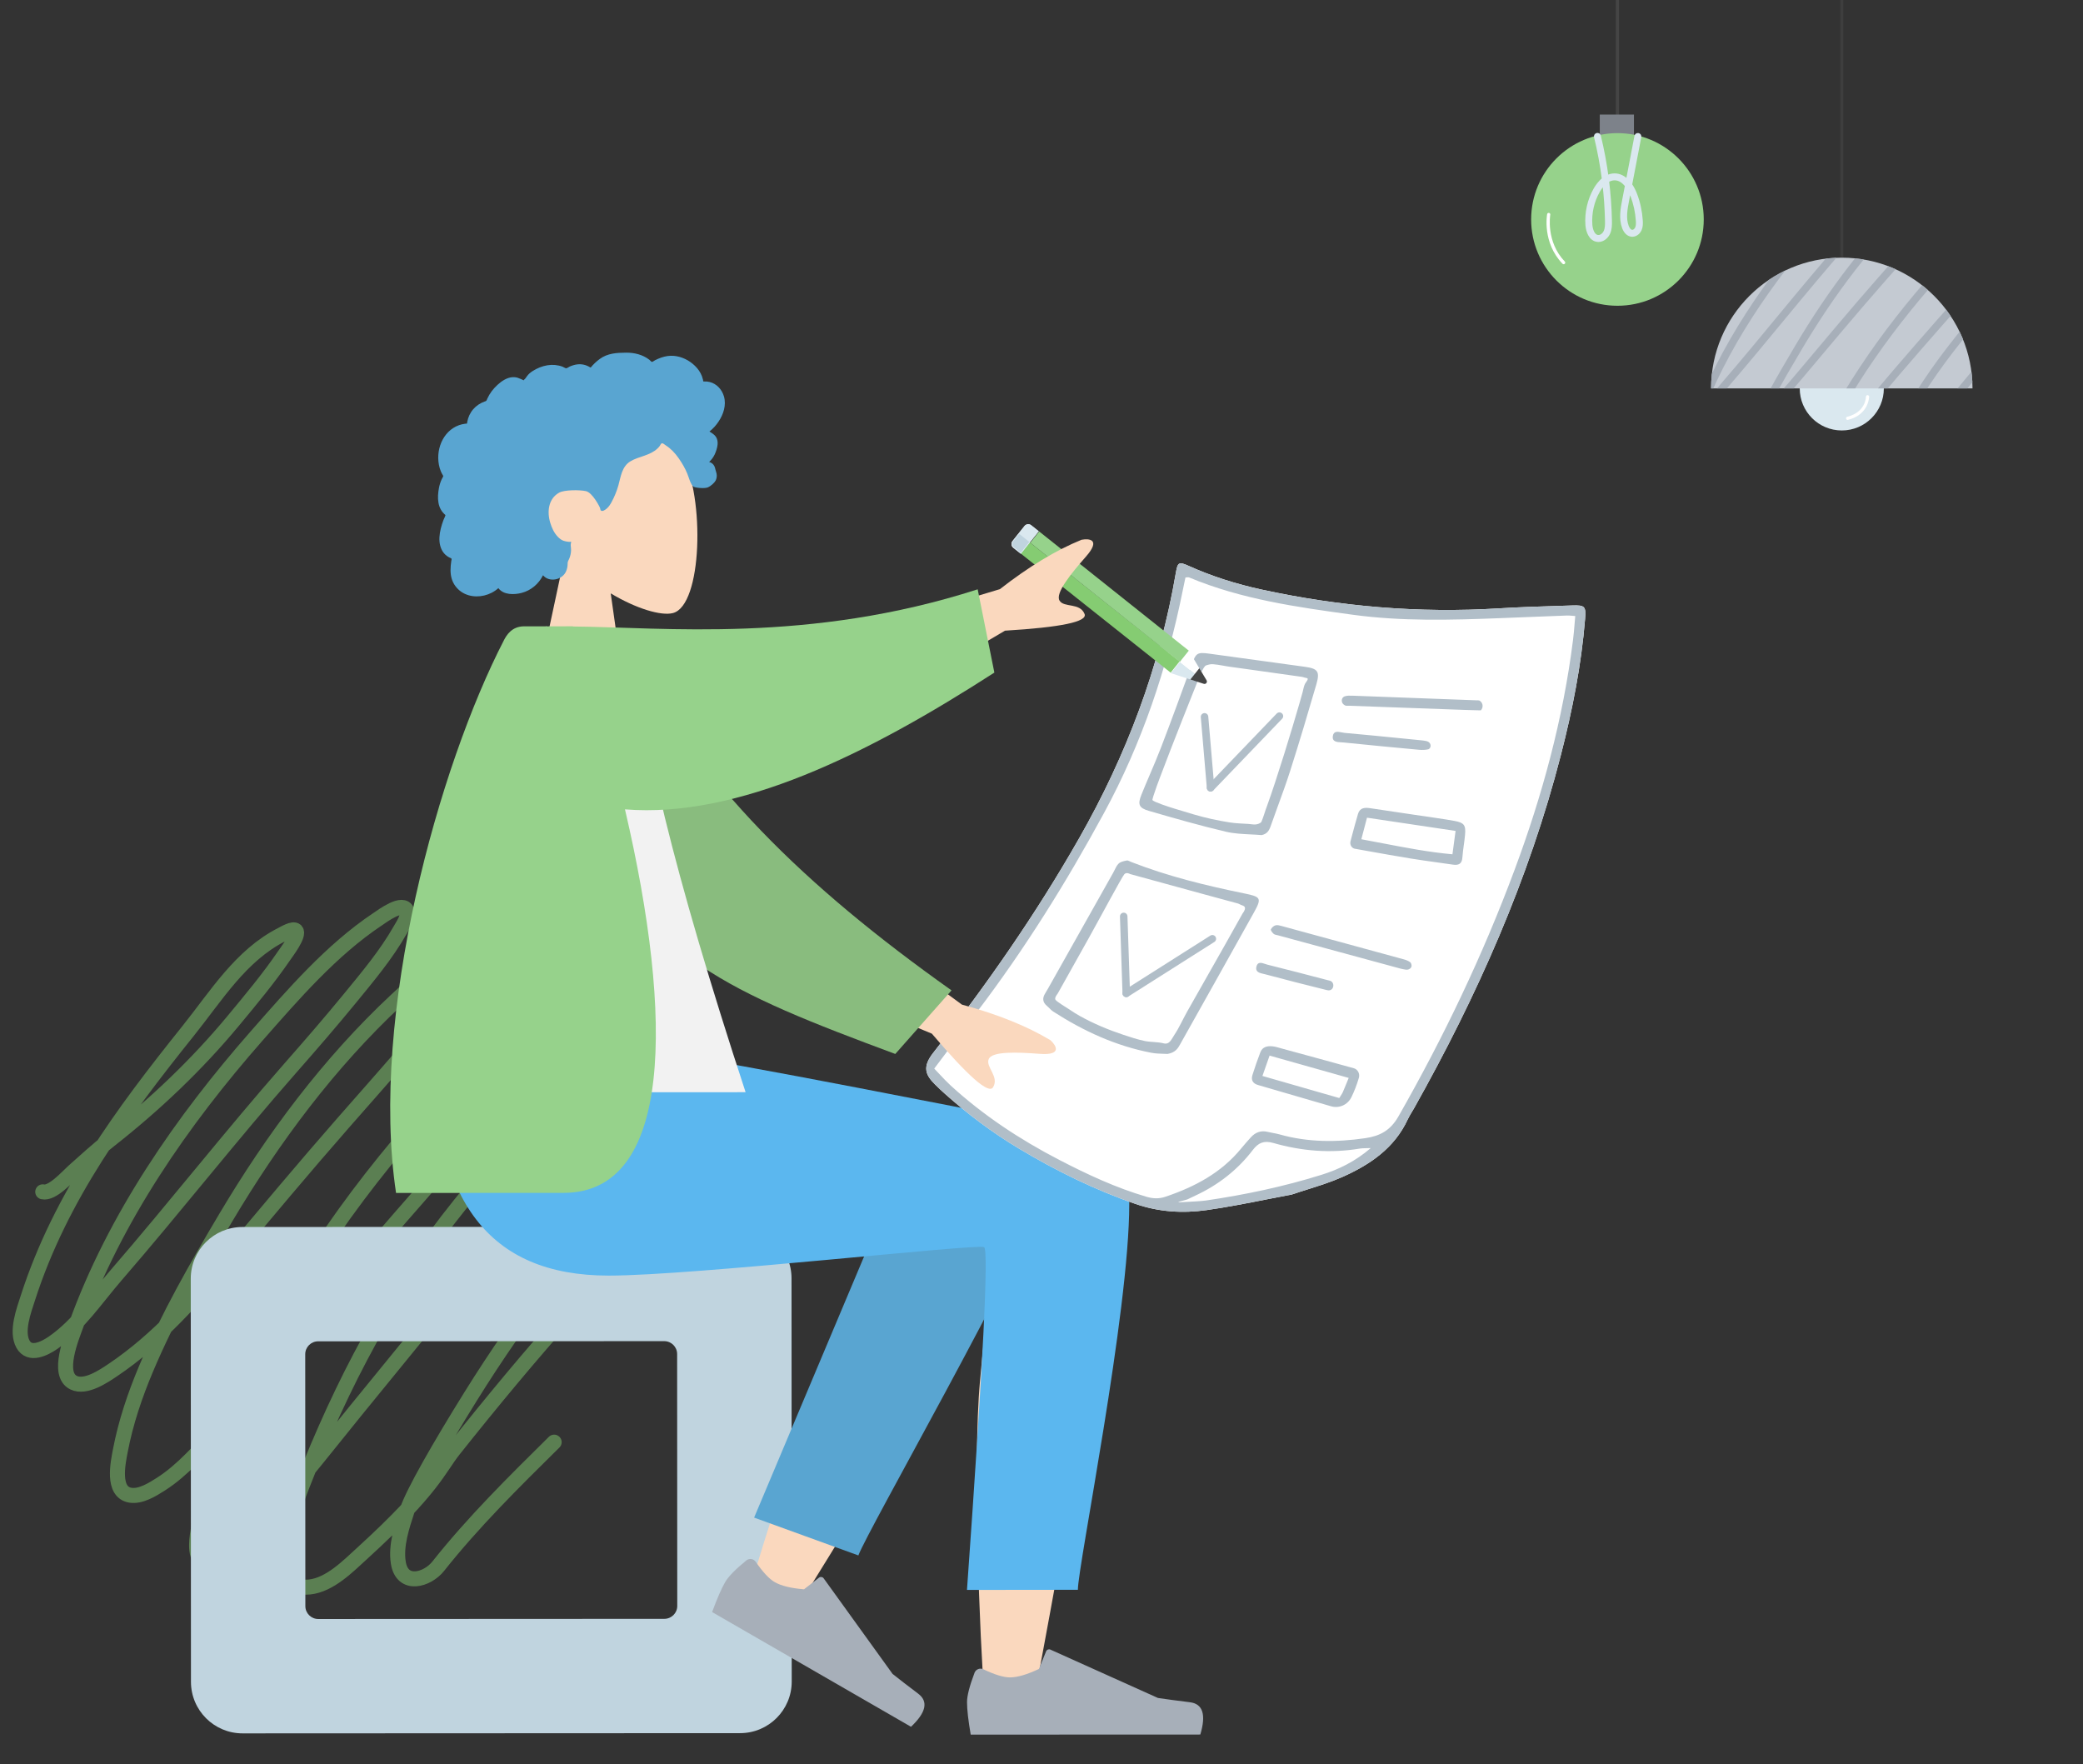
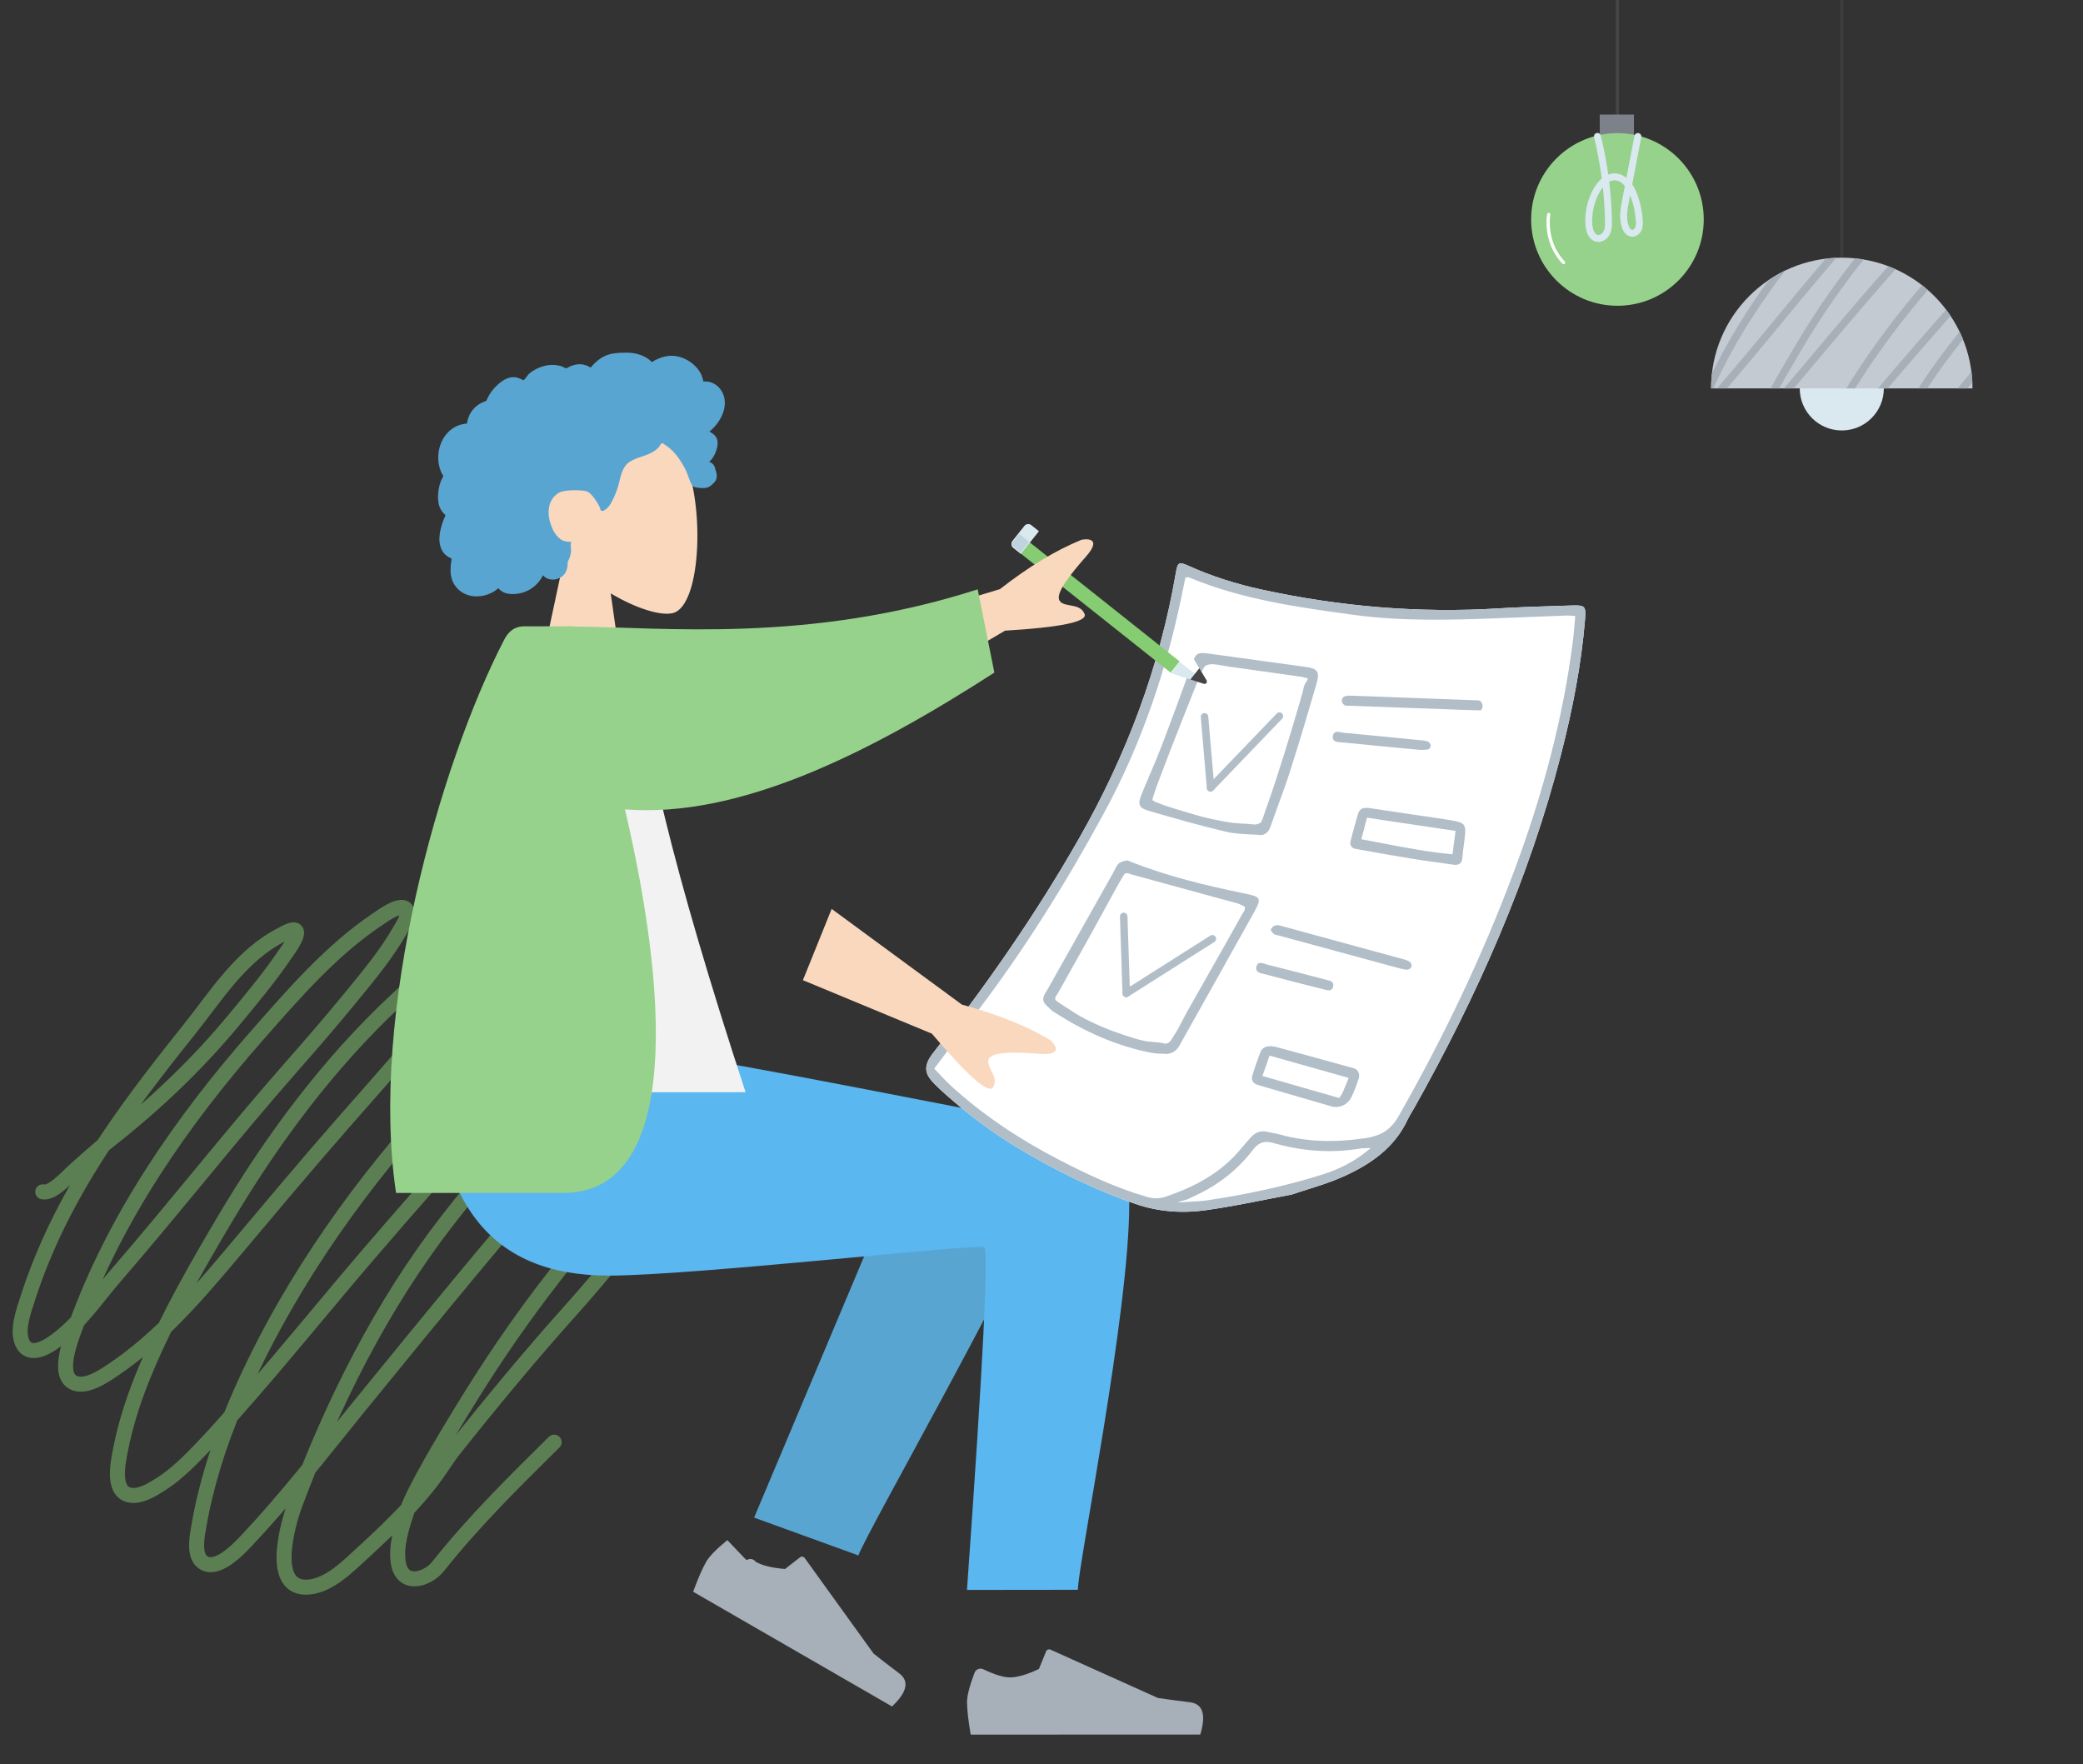
<svg xmlns="http://www.w3.org/2000/svg" xmlns:xlink="http://www.w3.org/1999/xlink" id="final" x="0px" y="0px" width="555px" height="470px" viewBox="0 -35 555 470" xml:space="preserve">
  <rect x="0" y="-35" width="555" height="470" fill="#333333" stroke="none" />
  <path opacity="0.5" fill="none" stroke="#85CC72" stroke-width="4" stroke-linecap="round" stroke-linejoin="round" stroke-miterlimit="10" d=" M11.39,282.534c2.534,0.593,6.581-4.032,8.222-5.497c3.182-2.836,6.254-5.657,9.606-8.287c11.973-9.397,23.177-20.023,32.898-31.735 c4.668-5.624,9.469-11.376,13.593-17.416c0.639-0.937,4.171-5.549,3.133-6.656c-0.7-0.75-3.143,0.739-3.768,1.055 c-10.914,5.529-17.462,16.326-24.89,25.595c-17.58,21.935-34.036,44.127-42.747,71.187c-1.077,3.345-3.193,8.931-1.314,12.336 c1.781,3.229,5.809,1.145,8.019-0.38c6.757-4.666,11.425-11.788,16.729-17.912c15.78-18.232,30.654-37.249,46.57-55.352 c5.361-6.095,10.676-12.233,15.82-18.512c4.711-5.753,9.639-11.617,13.33-18.101c0.657-1.153,2.375-3.668,1.855-5.127 c-1.013-2.848-6.508,1.278-7.882,2.198c-12.271,8.199-22.42,19.958-32.105,30.978c-19.899,22.64-37.9,48.562-48.175,77.094 c-1.159,3.218-5.309,13.14-0.657,15.378c3.212,1.546,7.993-1.725,10.521-3.425c11.926-8.022,21.669-19.107,30.86-30.026 c10.058-11.944,20.053-23.918,30.347-35.666c10.749-12.27,21.742-24.437,31.667-37.394c1.022-1.336,8.793-9.932,6.773-11.959 c-1.392-1.396-4.686,0.839-5.866,1.553c-6.7,4.045-12.599,9.64-18.294,14.959c-18.032,16.841-32.902,36.833-45.481,57.994 c-7.74,13.022-15.4,26.377-21.279,40.357c-2.943,6.999-5.386,14.244-6.81,21.711c-0.617,3.234-2.281,11.023,2.632,11.871 c2.787,0.481,5.98-1.549,8.202-2.964c2.95-1.882,5.583-4.226,8.056-6.69c5.392-5.374,10.404-11.181,15.407-16.913 c10.837-12.417,21.196-25.244,31.932-37.755c10.821-12.61,21.838-25.051,32.854-37.491c5.524-6.238,11.117-12.417,16.665-18.634 c1.797-2.012,3.669-3.961,5.448-5.982c1.129-1.284,3.614-3.751,3.207-5.695c-1.035-4.93-15.203,5.209-17.014,6.463 c-9.525,6.59-17.773,14.578-25.488,23.195c-20.821,23.25-38.977,49.555-51.2,78.385c-4.369,10.306-7.889,21.318-9.789,32.384 c-0.441,2.565-1.489,7.631,1.041,9.521c3.7,2.771,9.575-3.49,11.748-5.794c10.301-10.918,19.59-22.941,29.045-34.589 c10.497-12.928,21.048-25.811,31.679-38.625c10.461-12.613,13.572-15.969,24.583-28.106c4.05-4.463,8.287-8.713,12.551-12.964 c2.528-2.521,6.409-5.98,7.063-9.684c0.337-1.903-0.687-3.021-2.546-3.479c-2.785-0.684-5.588,0.95-7.783,2.485 c-5.826,4.073-11.257,9.018-16.525,13.771c-11.819,10.664-14.911,13.452-24.652,26.015c-17.591,22.681-30.556,48.758-40.572,75.57 c-1.88,5.027-7.152,23.167,3.842,22.036c5.439-0.558,10.307-5.554,14.143-9.052c18.911-17.255,20.273-22.436,24.311-27.513 c10.074-12.67,20.397-25.148,31.202-37.205c8.728-9.742,17.087-20.236,25.194-30.499c1.576-1.994,4.073-4.97,4.208-7.671 c0.239-4.748-10.144,2.89-11.283,3.744c-8.924,6.674-15.705,16.661-22.563,25.45c-8.012,10.272-15.436,20.991-22.312,32.056 c-8.207,13.203-15.306,25.553-16.855,30.29c-1.403,4.29-3.082,9.32-2.371,13.891c1.029,6.613,7.763,4.613,10.643,0.977 c9.349-11.802,20.184-22.482,30.887-33.057" />
  <g>
    <g id="Bottom_x2F_Sitting_x2F_Skinny-Jeans-1_1_" transform="translate(0, 236.796)">
-       <path id="Seat_1_" fill="#C0D4DF" d="M64.572,55.11c-7.594,0.006-13.748,6.165-13.745,13.758l0.053,107.41   c0.002,7.593,6.162,13.744,13.754,13.741l132.572-0.062c7.594-0.005,13.747-6.165,13.743-13.757L210.898,68.79   c-0.001-7.592-6.161-13.745-13.756-13.742L64.572,55.11z M176.98,85.52c1.898,0,3.438,1.54,3.438,3.438l0.032,67.106l0,0   c0,1.897-1.538,3.438-3.437,3.438l-92.214,0.045l0,0c-1.9,0-3.439-1.536-3.439-3.435l-0.033-67.109l0,0   c0-1.898,1.539-3.437,3.436-3.438L176.98,85.52L176.98,85.52z" />
-       <path id="Skin_2_" fill="#FAD8BE" d="M249.357,32.378c-4.251,6.91-14.358,26.52-25.131,49.419   c-6.294,13.377-14.355,36.297-24.183,68.758l12.538,5.728c23.073-37.172,40.12-65.726,51.141-85.669   c-0.882,7.746-1.778,16.425-2.61,25.541c-2.015,22.082,0.032,69.79,1.128,83.574c0.689,8.658,12.446,6.843,13.54-0.029   c1.096-6.869,22.067-115.545,22.088-138.602c0.006-7.614-14.693-14.46-23.686-9.409l-0.315,0.183   C267.705,25.297,256.047,21.512,249.357,32.378z" />
      <path id="LegLower_1_" fill="#59A5D1" d="M228.707,142.609c2.375-6.509,42.924-77.271,50.893-99.123   c3.511-9.628-25.397-29.582-35.697-12.986l-42.974,102.032L228.707,142.609z" />
-       <path id="shoe_3_" fill="#A7AFB9" d="M198.96,143.862c0.781-0.539,1.85-0.342,2.391,0.44l0,0c1.909,2.764,3.595,4.57,5.056,5.414   c1.717,0.992,4.323,1.632,7.814,1.921l0,0l4.009-3.113c0.009-0.003,0.015-0.009,0.023-0.018c0.383-0.277,0.922-0.189,1.199,0.196   l18.37,25.48c1.792,1.43,4.065,3.182,6.822,5.26c2.755,2.075,2.118,5.018-1.913,8.821c-33.365-19.241-51.029-29.432-52.995-30.564   c1.329-3.606,2.487-6.269,3.474-7.979c0.851-1.472,2.731-3.401,5.638-5.773C198.885,143.917,198.92,143.886,198.96,143.862z" />
+       <path id="shoe_3_" fill="#A7AFB9" d="M198.96,143.862c0.781-0.539,1.85-0.342,2.391,0.44l0,0c1.717,0.992,4.323,1.632,7.814,1.921l0,0l4.009-3.113c0.009-0.003,0.015-0.009,0.023-0.018c0.383-0.277,0.922-0.189,1.199,0.196   l18.37,25.48c1.792,1.43,4.065,3.182,6.822,5.26c2.755,2.075,2.118,5.018-1.913,8.821c-33.365-19.241-51.029-29.432-52.995-30.564   c1.329-3.606,2.487-6.269,3.474-7.979c0.851-1.472,2.731-3.401,5.638-5.773C198.885,143.917,198.92,143.886,198.96,143.862z" />
      <path id="shoe_2_" fill="#A7AFB9" d="M259.705,173.755c0.41-0.857,1.434-1.225,2.29-0.816l0,0c3.038,1.444,5.4,2.165,7.087,2.165   c1.984,0,4.559-0.753,7.731-2.249l0,0l1.913-4.699c0.003-0.007,0.009-0.019,0.013-0.026c0.195-0.435,0.706-0.624,1.135-0.431   l28.649,12.885c2.265,0.341,5.11,0.72,8.536,1.142s4.343,3.287,2.757,8.6c-38.516,0.017-58.909,0.024-61.178,0.024   c-0.651-3.786-0.979-6.669-0.981-8.645c0-1.702,0.665-4.311,1.996-7.821C259.668,173.842,259.686,173.8,259.705,173.755z" />
      <path id="Leg-and-Butt_1_" fill="#5BB7EF" d="M286.945,29.284c-25.497-4.752-94.151-18.577-107.311-19.981l-64.64,0.031   c1.113,38.149,14.622,58.74,47.25,58.722c22.629-0.012,98.073-8.559,99.959-7.589c1.258,0.651-0.261,31.098-4.559,91.332   l29.548-0.034c0.003-6.375,13.705-73.887,13.691-102.829C300.88,40.963,297.86,31.319,286.945,29.284z" />
    </g>
    <g id="Drawings_2_">
      <path id="Combined_Shape_x5F_2_7_" fill="#FFFFFF" d="M337.339,284.573c2.284-0.449,4.575-0.902,6.878-1.332   c1.393-0.476,2.808-0.923,4.219-1.368c3.159-1,6.326-2,9.337-3.344c7.298-3.267,13.782-7.663,17.313-15.305   c0.319-0.685,0.71-1.332,1.1-1.98c0.22-0.358,0.437-0.72,0.641-1.082c16.73-29.823,30.545-60.854,39.074-94.074   c3.055-11.901,5.44-23.925,6.436-36.191c0.275-3.369-0.057-3.701-3.457-3.585c-1.383,0.046-2.767,0.089-4.15,0.132   c-5.122,0.161-10.245,0.323-15.351,0.643c-21.336,1.331-42.405-0.479-63.273-5.02c-6.705-1.457-13.195-3.506-19.442-6.323   c-2.499-1.123-2.884-0.961-3.341,1.72c-4.303,25.211-13.166,48.712-25.825,70.93c-11.453,20.102-24.611,39-38.876,57.147   c-2.98,3.795-1.95,5.908,0.43,8.305c0.901,0.909,1.839,1.783,2.795,2.635c6.075,5.409,12.55,10.271,19.534,14.46   c9.917,5.947,20.229,11.029,31.182,14.822c6.208,2.147,12.566,2.541,18.92,1.642C326.789,286.655,332.05,285.618,337.339,284.573z   " />
      <path id="Combined_Shape_x5F_2_6_" fill="#B1BEC8" d="M363.935,270.909c0.365-0.006,0.792-0.014,1.297-0.033   c-4.226,3.613-8.545,5.69-13.104,7.117c-10.082,3.154-20.402,5.323-30.858,6.858c-1.128,0.166-3.707,0.3-5.612,0.396   c-0.685,0.035-1.281,0.063-1.692,0.093c-0.035-0.132,0.642-0.308,1.323-0.485c0.441-0.113,0.889-0.231,1.146-0.334   c0.212-0.102,0.423-0.203,0.633-0.307c0.459-0.222,0.923-0.445,1.383-0.659c6.106-2.821,11.284-6.846,15.363-12.189   c1.488-1.954,3.005-2.547,5.447-1.849c7.559,2.167,15.266,2.802,23.077,1.488C362.805,270.926,363.28,270.92,363.935,270.909z    M250.37,251.233c-0.466-0.5-0.947-1.014-1.45-1.535c1.255-1.664,2.473-3.285,3.665-4.87c2.629-3.496,5.145-6.837,7.674-10.163   c12.76-16.773,23.871-34.582,33.922-53.106c10.13-18.667,16.771-38.49,20.948-59.22c0.158-0.783,0.326-1.563,0.491-2.359   c0.082-0.37,0.161-0.745,0.237-1.124c0.126-0.005,0.25-0.021,0.362-0.034c0.234-0.03,0.438-0.055,0.599,0.015   c13.939,5.836,28.734,7.909,43.544,9.936c13.06,1.791,26.171,1.425,39.281,0.918c2.271-0.088,4.54-0.179,6.811-0.269   c3.696-0.147,7.393-0.294,11.091-0.433c0.409-0.015,0.819,0.022,1.313,0.066c0.261,0.022,0.542,0.048,0.858,0.067   c-0.064,0.707-0.125,1.403-0.175,2.086c-0.121,1.461-0.239,2.88-0.417,4.29c-2.653,21.068-8.19,41.425-15.583,61.276   c-8.467,22.75-18.906,44.586-30.944,65.684c-2.143,3.757-4.975,5.215-8.81,5.776c-7.68,1.125-15.304,1.13-22.845-1.001   c-0.559-0.158-1.132-0.266-1.709-0.372c-0.473-0.091-0.946-0.177-1.417-0.294c-1.864-0.468-3.359,0.121-4.592,1.505   c-0.854,0.957-1.709,1.917-2.52,2.908c-5.326,6.515-12.415,10.25-20.227,12.877c-1.702,0.571-3.279,0.495-4.986-0.003   c-8.138-2.385-15.773-5.95-23.264-9.834c-10.467-5.424-20.253-11.874-28.968-19.854   C252.268,253.261,251.345,252.275,250.37,251.233z M337.339,284.573c2.284-0.449,4.575-0.902,6.878-1.332   c1.393-0.476,2.808-0.923,4.219-1.368c3.159-1,6.326-2,9.337-3.344c7.298-3.267,13.782-7.663,17.313-15.305   c0.319-0.685,0.71-1.332,1.1-1.98c0.22-0.358,0.437-0.72,0.641-1.082c16.73-29.823,30.545-60.854,39.074-94.074   c3.055-11.901,5.44-23.925,6.436-36.191c0.275-3.369-0.057-3.701-3.457-3.585c-1.383,0.046-2.767,0.089-4.15,0.132   c-5.122,0.161-10.245,0.323-15.351,0.643c-21.336,1.331-42.405-0.479-63.273-5.02c-6.705-1.457-13.195-3.506-19.442-6.323   c-2.499-1.123-2.884-0.961-3.341,1.72c-4.303,25.211-13.166,48.712-25.825,70.93c-11.453,20.102-24.611,39-38.876,57.147   c-2.98,3.795-1.95,5.908,0.43,8.305c0.901,0.909,1.839,1.783,2.795,2.635c6.075,5.409,12.55,10.271,19.534,14.46   c9.917,5.947,20.229,11.029,31.182,14.822c6.208,2.147,12.566,2.541,18.92,1.642C326.789,286.655,332.05,285.618,337.339,284.573z    M375.017,184.464c4.223,0.632,8.455,1.267,12.812,1.915c-0.144,1.055-0.272,2.02-0.399,2.961   c-0.146,1.086-0.291,2.143-0.437,3.266c-6.277-0.566-12.338-1.732-18.535-2.923c-1.898-0.366-3.807-0.733-5.739-1.086l0.434-1.653   l0.019-0.059l-0.001-0.004c0.349-1.328,0.689-2.621,1.055-4.028c3.521,0.525,6.975,1.042,10.443,1.559L375.017,184.464z    M359.829,189.145c-0.208,0.785,0.182,1.629,0.941,1.92c0.063,0.023,0.123,0.039,0.179,0.05c0.987,0.177,1.974,0.353,2.96,0.53   v0.001l0,0l0,0l0,0l0,0l0,0c4.038,0.724,8.082,1.446,12.129,2.108c2.22,0.362,4.453,0.67,6.68,0.979   c1.46,0.202,2.918,0.404,4.375,0.623c1.546,0.227,2.434-0.176,2.551-1.916c0.076-1.106,0.229-2.209,0.377-3.311l0,0l0,0l0,0l0,0   l0,0l0.005-0.002c0.12-0.893,0.243-1.788,0.322-2.686c0.239-2.604-0.245-3.242-2.728-3.713c-1.545-0.292-3.1-0.523-4.658-0.754   l-0.381-0.06c-1.961-0.289-3.921-0.575-5.88-0.86l0-0.001c-3.834-0.559-7.662-1.12-11.489-1.713   c-1.517-0.235-2.866-0.21-3.378,1.489c-0.587,1.967-1.111,3.952-1.653,5.973C360.069,188.246,359.948,188.695,359.829,189.145z    M359.348,252.184l-7.622-2.153l-0.571-0.158c-4.29-1.209-8.538-2.41-12.885-3.636c-0.658,1.866-1.23,3.506-1.906,5.427   c4.981,1.432,9.788,2.812,14.546,4.179l0.581,0.167l5.35,1.534c0.139-0.227,0.267-0.425,0.384-0.606l0,0l0,0   c0.227-0.354,0.418-0.645,0.559-0.958c0.354-0.805,0.681-1.621,1.052-2.532C358.998,253.047,359.166,252.627,359.348,252.184z    M362.064,252.153c-0.548,1.867-1.242,3.648-2.001,5.188c-0.994,2.02-3.268,3.028-5.419,2.397l-2.785-0.811   c-5.535-1.614-11.088-3.239-16.65-4.848c-1.415-0.406-1.921-1.331-1.506-2.666c0.633-2.04,1.346-4.052,2.104-6.047   c0.538-1.431,1.805-1.728,3.13-1.611c0.734,0.065,1.46,0.273,2.184,0.481l0,0c0.061,0.017,0.115,0.033,0.169,0.05   c0.03,0.007,0.06,0.016,0.088,0.023c0.11,0.032,0.224,0.063,0.333,0.094c6.343,1.723,12.68,3.447,19.01,5.203l0.006,0.002h0.005   l0.001,0.003l0.005-0.001C361.792,249.914,362.376,251.092,362.064,252.153z M374.538,223.334   c0.549,0.091,1.128-0.112,1.427-0.575c0.065-0.094,0.106-0.188,0.124-0.288c0.062-0.353-0.088-0.92-0.349-1.112   c-0.497-0.367-1.117-0.606-1.721-0.77c-10.748-2.945-21.494-5.877-32.244-8.798c-0.085-0.021-0.167-0.044-0.253-0.069   c-0.541-0.152-1.117-0.313-1.61-0.208c-0.507,0.111-1.063,0.606-1.292,1.083c-0.116,0.236,0.377,0.891,0.732,1.198   c0.218,0.192,0.549,0.263,0.867,0.332c0.112,0.023,0.224,0.047,0.326,0.075c10.855,2.953,21.708,5.903,32.562,8.845   C373.566,223.171,374.039,223.251,374.538,223.334z M394.551,154.258c-0.589-0.015-1.126-0.029-1.628-0.041l0,0   c-0.964-0.026-1.81-0.046-2.648-0.076c-10.223-0.368-20.446-0.737-30.667-1.108c-0.118-0.006-0.244-0.001-0.376,0.005   c-0.313,0.011-0.639,0.024-0.877-0.107c-0.11-0.061-0.219-0.132-0.317-0.211c-0.694-0.523-0.717-1.634,0.018-2.094   c0.057-0.037,0.117-0.065,0.177-0.088c0.658-0.239,1.439-0.211,2.163-0.184l0,0h0.057c10.966,0.397,21.931,0.812,32.896,1.226   c0.074,0,0.145,0.001,0.217,0c0.261,0.002,0.544,0,0.723,0.128c0.033,0.022,0.063,0.046,0.09,0.07   c0.799,0.591,0.867,1.76,0.177,2.472L394.551,154.258z M380.792,164.506c0.616-0.51,0.452-1.463-0.228-1.869   c-0.106-0.066-0.213-0.116-0.333-0.146c-0.665-0.181-1.371-0.243-2.073-0.307c-0.147-0.016-0.302-0.029-0.449-0.044   c-1.341-0.133-2.683-0.268-4.026-0.401h-0.009l-0.02-0.003c-5.126-0.511-10.248-1.022-15.376-1.477   c-0.233-0.02-0.493-0.071-0.755-0.128c-1.041-0.209-2.221-0.451-2.404,1.027c-0.19,1.491,1.128,1.559,2.256,1.614l0,0   c0.209,0.01,0.411,0.02,0.595,0.041c6.685,0.688,13.375,1.322,20.07,1.942c0.832,0.077,1.707,0.063,2.519-0.124   C380.643,164.611,380.72,164.567,380.792,164.506z M354.221,226.252c1.592,0.338,1.254,2.787-0.36,2.593   c-0.126-0.018-0.256-0.042-0.386-0.071c-5.479-1.339-10.941-2.758-16.391-4.204c-0.146-0.034-0.292-0.07-0.448-0.105   c-1.016-0.232-2.229-0.506-1.88-1.919c0.339-1.402,1.391-1.043,2.337-0.728c0.208,0.074,0.408,0.145,0.601,0.191   c5.368,1.348,10.735,2.72,16.087,4.139C353.925,226.186,354.072,226.22,354.221,226.252z" />
      <path fill="#B1BEC8" d="M331.635,203.051c-10.272-2.102-20.44-4.568-30.224-8.396c-0.112-0.044-0.227-0.099-0.343-0.155   c-0.3-0.143-0.599-0.291-0.857-0.238l-0.028,0.006c-0.754,0.151-1.639,0.328-2.141,0.824c-0.466,0.455-0.763,1.071-1.061,1.688   c-0.129,0.264-0.261,0.526-0.4,0.775c-1.714,3.053-3.433,6.104-5.151,9.157l-0.009,0.013l-0.007,0.015l-0.008,0.015   c-4.027,7.16-8.057,14.322-12.089,21.481l-0.019,0.035c-0.253,0.454-0.511,0.908-0.792,1.347c-0.804,1.259-0.763,2.38,0.444,3.379   c0.232,0.191,0.446,0.412,0.661,0.628c0.314,0.316,0.625,0.632,0.991,0.869c8.045,5.187,16.629,9.152,26.107,10.982   c1.201,0.229,2.438,0.261,3.405,0.285l0,0l0.005-0.001v0.001c0.376,0.01,0.706,0.016,0.979,0.034   c2.143-0.38,2.788-1.555,3.399-2.669l0,0c0.052-0.095,0.106-0.19,0.158-0.282l0.003-0.011l0.004-0.004   c6.473-11.532,12.943-23.064,19.382-34.616C336.211,204.316,336.032,203.949,331.635,203.051z M331.084,208.363   c-2.931,5.283-6.115,10.885-9.304,16.499c-1.827,3.213-3.651,6.426-5.467,9.645c-1.154,2.046-2.097,4.241-3.405,6.196   c-0.742,1.11-1.285,2.681-2.848,2.274c-1.636-0.427-3.382-0.287-5.05-0.63c-1.923-0.395-3.79-1.014-5.649-1.631   c-3.995-1.327-7.952-2.972-11.63-5.021c-0.91-0.506-1.786-1.062-2.647-1.649c-0.735-0.501-3.725-2.244-3.911-2.776   c-0.219-0.626,0.729-1.604,0.689-1.644c2.592-4.64,5.331-9.522,8.109-14.481c2.859-5.1,9.021-16.662,9.621-17.254   c0.601-0.592,1.503-0.025,1.503-0.025c6.473,1.775,12.769,3.499,19.152,5.246c1.315,0.361,2.639,0.707,3.952,1.075   c1.865,0.521,3.749,0.997,5.609,1.519c0.327,0.09,0.587,0.296,0.907,0.409c0.486,0.172,1.038,0.312,0.999,0.932   C331.687,207.5,331.356,208.012,331.084,208.363z" />
      <path fill="#B1BEC8" d="M347.69,142.652c-8.512-1.183-17.028-2.354-25.543-3.508c-3.181-0.43-3.507-0.126-4.597,2.875   c-2.678,7.373-5.371,14.746-8.18,22.07c-0.937,2.445-1.965,4.856-2.998,7.267l0,0.001c-0.76,1.784-1.522,3.569-2.246,5.369   c-1.039,2.572-0.695,3.531,1.956,4.303c6.821,1.983,13.659,3.938,20.57,5.564c2.11,0.494,4.307,0.603,6.503,0.713   c0.997,0.048,1.993,0.098,2.982,0.183c1.405-0.267,1.988-1.142,2.411-2.354c0.651-1.871,1.332-3.732,2.008-5.593l0-0.001   l0.004-0.001l0,0c1.103-3.02,2.203-6.039,3.179-9.099c2.449-7.673,4.749-15.394,6.999-23.13   C351.724,143.905,351.125,143.129,347.69,142.652z M337.238,180.691c0,0-0.796,2.52-1.135,3.232   c-0.203,0.424-1.087,0.691-1.505,0.729c-0.664,0.061-1.351-0.098-2.01-0.14c-1.656-0.104-3.265-0.136-4.908-0.395   c-3.255-0.507-6.452-1.203-9.613-2.136c-1.771-0.524-3.541-1.054-5.309-1.599c-1.146-0.353-5.26-1.669-5.686-2.216   c-0.048-0.063,0.044-0.458,0.25-1.119c0.521-1.669,1.144-3.311,1.755-4.949c0.916-2.458,1.861-4.91,2.811-7.357   c1.046-2.698,2.105-5.391,3.169-8.082c0.937-2.376,1.881-4.75,2.83-7.123c0.619-1.55,1.242-3.1,1.861-4.648   c0.081-0.202,0.163-0.402,0.241-0.604c0.021,0.016,0.596-1.283,1.068-1.813c0.193-0.217,0.81-0.352,1.084-0.421   c0.347-0.089,0.702-0.119,1.061-0.09c1.626,0.127,3.234,0.533,4.855,0.734c2.239,0.279,4.466,0.642,6.704,0.933   c0.49,0.063,0.976,0.135,1.463,0.204c1.268,0.177,2.537,0.355,3.802,0.535c1.969,0.277,3.937,0.554,5.906,0.83   c0.311,0.043,0.62,0.089,0.933,0.131c0.438,0.061,0.761,0.25,1.209,0.3c0.847,0.095-0.053,1.045-0.25,1.364   c-0.442,0.721-0.533,1.624-0.752,2.428c-0.267,0.979-0.546,1.955-0.831,2.931c-0.615,2.105-1.232,4.211-1.863,6.312   c-0.744,2.47-1.499,4.937-2.269,7.4c-0.779,2.495-1.577,4.986-2.394,7.469c-0.717,2.172-1.448,4.339-2.229,6.488   C337.403,180.239,337.321,180.466,337.238,180.691z" />
      <line fill="none" stroke="#B1BEC8" stroke-width="2" stroke-linecap="round" stroke-linejoin="round" stroke-miterlimit="10" x1="299.404" y1="209.154" x2="300.082" y2="229.659" />
      <line fill="none" stroke="#B1BEC8" stroke-width="2" stroke-linecap="round" stroke-linejoin="round" stroke-miterlimit="10" x1="300.082" y1="229.659" x2="323.02" y2="215.113" />
      <line fill="none" stroke="#B1BEC8" stroke-width="2" stroke-linecap="round" stroke-linejoin="round" stroke-miterlimit="10" x1="320.94" y1="155.987" x2="322.55" y2="174.888" />
      <line fill="none" stroke="#B1BEC8" stroke-width="2" stroke-linecap="round" stroke-linejoin="round" stroke-miterlimit="10" x1="322.55" y1="174.888" x2="340.895" y2="155.794" />
    </g>
    <g>
      <rect x="291.256" y="101.413" transform="matrix(-0.622 0.783 -0.783 -0.622 574.863 -23.761)" fill="#85CC72" width="3.829" height="51.097" />
-       <rect x="293.653" y="98.399" transform="matrix(-0.623 0.782 -0.782 -0.623 576.733 -29.906)" fill="#96D28B" width="3.831" height="51.089" />
      <path fill="#EFF2FA" d="M276.762,106.537l-4.774,5.992l-1.998-1.589c-0.557-0.436-0.646-1.244-0.207-1.796l3.183-3.996   c0.44-0.554,1.246-0.646,1.794-0.206L276.762,106.537z" />
      <path fill="#DAE8EF" d="M276.762,106.537l-4.774,5.992l-1.998-1.589c-0.557-0.436-0.646-1.244-0.207-1.796l3.183-3.996   c0.44-0.554,1.246-0.646,1.794-0.206L276.762,106.537z" />
      <path fill="#C0D4DF" d="M274.241,109.378l-2.285,2.869l-1.83-1.466c-0.469-0.375-0.548-1.066-0.178-1.536l1.606-2.01   L274.241,109.378z" />
      <polygon fill="#DAE8EF" points="319.147,145.158 314.355,141.346 311.978,144.347 318.192,146.357   " />
      <polygon fill="#FFFFFF" points="320.102,143.954 316.749,138.353 314.355,141.346 319.147,145.158   " />
      <path fill="#454545" d="M321.48,146.249l-1.925-3.217l-2.39,2.999l3.572,1.155C321.298,147.369,321.785,146.756,321.48,146.249" />
    </g>
    <g id="Head_x2F_Front_x2F_Curly_1_">
      <path fill="#FAD8BE" d="M150.496,112.88c-4.831-5.661-8.098-12.6-7.557-20.377c1.563-22.411,32.758-17.494,38.83-6.188   c6.073,11.307,5.366,39.996-2.477,42.022c-3.125,0.806-9.79-1.166-16.571-5.249l4.27,30.107l-25.128,0.012L150.496,112.88z" />
      <path id="hair_1_" fill="#59A5D1" d="M192.896,70.63c-0.52-1.829-1.922-3.394-3.81-3.857c-0.457-0.113-0.929-0.158-1.398-0.139   c-0.17,0.006-0.22,0.057-0.296-0.063c-0.059-0.086-0.059-0.302-0.084-0.403c-0.077-0.319-0.172-0.636-0.287-0.944   c-0.393-1.049-1.06-1.978-1.859-2.76c-1.495-1.463-3.516-2.471-5.618-2.654c-1.147-0.099-2.287,0.088-3.374,0.462   c-0.563,0.193-1.107,0.436-1.64,0.702c-0.158,0.08-0.679,0.472-0.84,0.447c-0.174-0.029-0.532-0.469-0.679-0.579   c-1.78-1.366-3.981-1.902-6.199-1.884c-2.504,0.02-4.914,0.147-7.003,1.674c-0.443,0.323-0.863,0.677-1.265,1.05   c-0.211,0.197-0.414,0.399-0.609,0.612c-0.116,0.128-0.231,0.259-0.344,0.392c-0.185,0.228-0.157,0.305-0.418,0.145   c-1.007-0.611-2.169-0.894-3.345-0.751c-0.697,0.086-1.373,0.295-2.017,0.571c-0.22,0.093-0.727,0.468-0.96,0.473   c-0.23,0.002-0.734-0.343-0.971-0.432c-1.291-0.475-2.68-0.59-4.034-0.37c-1.398,0.228-2.771,0.788-3.957,1.558   c-0.569,0.371-1.066,0.78-1.465,1.333c-0.173,0.239-0.327,0.49-0.522,0.711c-0.113,0.13-0.338,0.26-0.401,0.428   c0.035-0.099-1.528-0.704-1.677-0.741c-0.789-0.204-1.59-0.162-2.358,0.092c-1.45,0.478-2.698,1.547-3.719,2.644   c-0.527,0.563-0.985,1.184-1.376,1.849c-0.189,0.316-0.358,0.645-0.515,0.978c-0.077,0.163-0.127,0.365-0.226,0.51   c-0.13,0.187-0.216,0.191-0.45,0.271c-1.184,0.417-2.266,1.12-3.09,2.072c-0.832,0.959-1.374,2.145-1.599,3.391   c-0.013,0.074-0.022,0.378-0.064,0.418c-0.057,0.055-0.299,0.031-0.389,0.042c-0.313,0.036-0.62,0.09-0.926,0.163   c-0.565,0.134-1.111,0.33-1.634,0.589c-2.024,1.003-3.47,2.884-4.178,4.996c-0.744,2.217-0.729,4.759,0.157,6.937   c0.147,0.351,0.317,0.692,0.519,1.015c0.12,0.198,0.162,0.2,0.082,0.407c-0.088,0.231-0.253,0.458-0.358,0.682   c-0.344,0.738-0.585,1.521-0.738,2.321c-0.25,1.309-0.373,2.687-0.125,4.008c0.113,0.613,0.313,1.212,0.62,1.758   c0.155,0.279,0.337,0.544,0.544,0.786c0.107,0.127,0.218,0.25,0.337,0.363c0.068,0.067,0.158,0.124,0.216,0.2   c0.141,0.18,0.172,0.033,0.098,0.297c-0.104,0.371-0.332,0.737-0.47,1.096c-0.146,0.374-0.276,0.75-0.397,1.129   c-0.241,0.771-0.448,1.557-0.574,2.355c-0.246,1.531-0.203,3.164,0.522,4.57c0.31,0.6,0.754,1.128,1.294,1.538   c0.264,0.202,0.552,0.373,0.851,0.515c0.155,0.075,0.351,0.104,0.42,0.255c0.076,0.159-0.035,0.48-0.061,0.657   c-0.224,1.558-0.333,3.194,0.133,4.721c0.427,1.406,1.365,2.647,2.585,3.47c2.365,1.593,5.554,1.502,8.04,0.225   c0.649-0.333,1.254-0.748,1.796-1.232c1.376,1.851,4.211,1.794,6.224,1.262c2.505-0.659,4.518-2.402,5.677-4.694   c1.585,1.93,4.912,1.302,6.009-0.792c0.271-0.512,0.429-1.078,0.507-1.651c0.045-0.298,0.016-0.602,0.045-0.9   c0.039-0.378,0.294-0.748,0.44-1.117c0.282-0.716,0.46-1.454,0.465-2.226c0.005-0.402-0.048-0.796-0.086-1.196   c-0.035-0.359,0.066-0.694,0.123-1.051c-0.642,0.108-1.427-0.066-2.033-0.252c-0.595-0.183-1.151-0.666-1.572-1.105   c-0.973-1.021-1.571-2.362-1.978-3.695c-0.894-2.926-0.53-6.437,2.413-8.045c1.369-0.749,5.479-0.748,7.113-0.379   c1.718,0.388,3.666,4.179,3.76,4.534c0.06,0.22,0.032,0.492,0.234,0.64c0.445,0.324,1.178-0.239,1.507-0.514   c0.565-0.479,0.972-1.114,1.32-1.759c0.762-1.403,1.375-2.907,1.809-4.443c0.333-1.184,0.545-2.405,0.985-3.558   c0.433-1.149,1.118-2.177,2.184-2.826c1.164-0.708,2.494-1.08,3.769-1.527c1.261-0.441,2.502-0.98,3.482-1.914   c0.215-0.206,0.425-0.426,0.596-0.667c0.139-0.191,0.275-0.557,0.481-0.678c0.324-0.189,0.797,0.3,1.078,0.479   c1.384,0.877,2.536,2.102,3.47,3.439c0.925,1.332,1.686,2.61,2.301,4.097c0.459,1.102,0.745,2.514,1.55,3.415   c0.362,0.405,3.032,0.646,3.898,0.293c0.861-0.353,1.832-1.268,2.122-1.84c0.297-0.584,0.369-1.23,0.239-1.871   c-0.074-0.378-0.226-0.731-0.309-1.1c-0.069-0.313-0.136-0.606-0.289-0.892c-0.285-0.54-0.775-0.93-1.37-1.09   c0.617-0.57,1.126-1.249,1.48-2.011c0.366-0.789,0.679-1.749,0.764-2.615c0.073-0.704-0.037-1.433-0.425-2.037   c-0.405-0.635-1.12-1.047-1.739-1.444c0.946-0.74,1.754-1.64,2.42-2.637C192.753,75.388,193.557,72.942,192.896,70.63z" />
    </g>
    <g id="Body_x2F_Pointing-Up_1_" transform="translate(27.867, 103.836)">
      <path id="Skin_1_" fill="#FAD8BE" d="M186.064,122.308l34.357,14.248c9.722,11.422,15.157,16.185,16.305,14.285   c1.724-2.853-2.019-5.374-1.165-7.489c0.851-2.112,7.375-1.893,13.561-1.42c6.184,0.474,4.382-2.281,2.889-3.639   c-6.315-3.782-14.179-6.941-23.587-9.479l-34.703-25.494L186.064,122.308z M260.3,4.971c-6.817,2.776-14.068,7.162-21.754,13.16   l-41.215,12.413l10.533,17.551l32.04-18.904c14.961-0.899,22.03-2.381,21.205-4.443c-1.235-3.093-5.501-1.619-6.672-3.572   c-1.173-1.953,2.929-7.04,7.026-11.703C265.565,4.813,262.283,4.597,260.3,4.971z" />
-       <path id="Coat-Back_1_" fill="#89BC7E" d="M124.996,33.241c1.732,14.027,3.754,40.69,6.633,49.054   c11.478,33.322,34.819,43.237,79.046,59.672l14.987-16.94c-39.616-28.091-66.946-55.116-85.854-90.38L124.996,33.241z" />
      <path id="Shirt_2_" fill="#F2F2F2" d="M117.63,28.03c7.491,3.243,14.519,3.934,21.086,2.075c0.896-0.254,2.926,1.685,2.95,2.784   c0.42,21.589,10.129,61.345,29.125,119.264l-83.738,0.042C90.949,99.381,97.795,60.01,117.63,28.03z" />
      <path id="Coat-Front_1_" fill="#96D28B" d="M124.779,28.078c-0.005-0.018-0.013-0.035-0.017-0.052l-12.975,0.007l0,0   c-3.312,0-4.715,2.404-5.373,3.68c-17.262,33.383-35.869,99.56-28.756,147.282l44.651-0.021l0,0   c28.874-0.013,29.456-46.004,16.346-102.175c30.12,2.391,64.487-14.561,98.42-36.44l-4.444-22.185   C187.726,32.635,148.78,28.262,124.779,28.078z" />
    </g>
  </g>
  <g id="Master_x2F_Scenes_x2F_Work_Space_1_">
    <g id="Hanging_Lamp_3_" transform="translate(2245 69) scale(1 1)">
      <path id="Fill_13_2_" fill="#454545" d="M-1814.468-68.528v-77.45c0-0.235,0.19-0.425,0.425-0.425s0.425,0.19,0.425,0.425v77.45   c0,0.235-0.19,0.425-0.425,0.425S-1814.468-68.293-1814.468-68.528z" />
      <path id="Fill_15_2_" fill="#7D828A" d="M-1818.751-65.171h9.104v-8.305h-9.104V-65.171z" />
      <path id="Fill_17_2_" fill="#96D28B" d="M-1791.048-45.533c0,12.7-10.295,22.995-22.995,22.995   c-12.699,0-22.995-10.295-22.995-22.995s10.296-22.995,22.995-22.995C-1801.344-68.528-1791.048-58.233-1791.048-45.533" />
      <path id="Fill_18_3_" fill="#DAE8EF" stroke="#DAE8EF" stroke-miterlimit="10" d="M-1810.871-53.553   c-0.147,0.765-0.294,1.53-0.44,2.295l-0.148,0.77c-0.396,2.066-0.891,4.636-0.064,6.816c0.117,0.309,0.562,1.324,1.352,1.401   c0.56,0.053,1.091-0.426,1.314-0.929c0.274-0.622,0.253-1.367,0.212-2.016c-0.149-2.29-0.637-4.543-1.453-6.698   C-1810.319-52.493-1810.58-53.048-1810.871-53.553 M-1817.566-55.23c-0.72,0.665-1.261,1.469-1.612,2.083   c-1.552,2.711-2.28,5.921-2.052,9.04c0.102,1.387,0.675,3.061,1.958,3.214c0.877,0.107,1.688-0.62,2.036-1.391   c0.387-0.862,0.397-1.841,0.373-2.94C-1816.936-48.552-1817.171-51.913-1817.566-55.23 M-1819.091-40.032   c-0.094,0-0.187-0.005-0.283-0.017c-1.795-0.214-2.578-2.287-2.704-3.996c-0.24-3.286,0.527-6.668,2.162-9.524   c0.452-0.79,1.196-1.871,2.226-2.667c-0.488-3.806-1.194-7.615-2.099-11.328c-0.056-0.228,0.083-0.458,0.312-0.513   c0.229-0.056,0.459,0.084,0.514,0.312c0.88,3.609,1.572,7.31,2.062,11.009c0.685-0.371,1.393-0.554,2.122-0.55   c1.245,0.009,2.421,0.584,3.443,1.674c0.614-3.211,1.231-6.421,1.848-9.631l0.47-2.455c0.044-0.23,0.267-0.383,0.497-0.337   c0.23,0.044,0.382,0.267,0.337,0.498l-0.471,2.454c-0.661,3.445-1.321,6.89-1.981,10.335c0.515,0.735,0.975,1.614,1.333,2.553   c0.846,2.235,1.353,4.571,1.507,6.945c0.048,0.75,0.069,1.617-0.284,2.415c-0.411,0.925-1.306,1.512-2.173,1.429   c-0.875-0.085-1.626-0.794-2.064-1.944c-0.912-2.405-0.392-5.106,0.024-7.277l0.148-0.771c0.201-1.048,0.402-2.099,0.604-3.146   c-0.968-1.248-2.059-1.885-3.244-1.892c-0.68-0.001-1.35,0.201-1.999,0.618c0.435,3.508,0.694,7.071,0.768,10.596   c0.027,1.159,0.012,2.284-0.446,3.307C-1816.89-40.986-1817.876-40.033-1819.091-40.032" />
      <path id="Fill_19_2_" fill="#FFFFFF" d="M-1828.377-33.604c-0.112,0-0.223-0.043-0.307-0.13   c-5.398-5.624-4.149-12.897-4.094-13.204c0.042-0.23,0.263-0.384,0.493-0.341c0.231,0.041,0.384,0.262,0.342,0.493   c-0.012,0.071-1.219,7.161,3.872,12.464c0.163,0.169,0.156,0.438-0.012,0.601C-1828.166-33.642-1828.271-33.604-1828.377-33.604" />
    </g>
    <g id="Hanging_Lamp_2_" transform="translate(2471 195) scale(1 1)">
      <g id="Group_30_1_">
        <g id="Group_23_1_">
          <defs>
            <filter id="Adobe_OpacityMaskFilter" filterUnits="userSpaceOnUse" x="-1980.694" y="-238.676" width="0.851" height="77.751">											</filter>
          </defs>
          <mask maskUnits="userSpaceOnUse" x="-1980.694" y="-238.676" width="0.851" height="77.751" id="mask0665b2101-926e-4142-92a0-e9bfc3b8e379_1_">
            <path id="Clip_22_1_" fill="#FFFFFF" filter="url(#Adobe_OpacityMaskFilter)" d="M-1980.694-238.676h0.85v77.751h-0.85      V-238.676z" />
          </mask>
          <g mask="url(#mask0665b2101-926e-4142-92a0-e9bfc3b8e379_1_)">
            <path id="Fill_21_2_" fill="#454545" d="M-1980.269-160.925c-0.235,0-0.425-0.19-0.425-0.424v-76.902      c0-0.235,0.19-0.425,0.425-0.425c0.235,0,0.426,0.19,0.426,0.425v76.902C-1979.844-161.116-1980.034-160.925-1980.269-160.925" />
          </g>
        </g>
        <path id="Fill_24_3_" fill="#DAE8EF" d="M-1969.063-126.521c0,6.189-5.017,11.207-11.205,11.207    c-6.189,0-11.207-5.017-11.207-11.207c0-6.189,5.017-11.207,11.207-11.207C-1974.08-137.727-1969.063-132.71-1969.063-126.521" />
        <path id="Fill_26_3_" fill="#C4CAD2" d="M-2015.098-126.521c0-19.236,15.593-34.829,34.829-34.829    c19.235,0,34.829,15.593,34.829,34.829H-2015.098z" />
-         <path id="Fill_28_1_" fill="#FFFFFF" d="M-1978.72-118.125c-0.189,0-0.363-0.128-0.411-0.323    c-0.057-0.227,0.082-0.458,0.31-0.515c4.919-1.227,4.987-5.173,4.988-5.34c0-0.234,0.19-0.424,0.425-0.424    s0.424,0.188,0.424,0.423c0,0.048-0.049,4.775-5.632,6.166C-1978.652-118.128-1978.685-118.125-1978.72-118.125" />
      </g>
      <g>
        <defs>
          <path id="Fill_26_2_" d="M-2015.098-126.521c0-19.236,15.593-34.829,34.829-34.829c19.235,0,34.829,15.593,34.829,34.829     H-2015.098z" />
        </defs>
        <clipPath id="Fill_26_1_">
          <use xlink:href="#Fill_26_2_" />
        </clipPath>
        <path clip-path="url(#Fill_26_1_)" fill="none" stroke="#A7AFB9" stroke-width="2" stroke-miterlimit="10" d="M-2025.167-142.275    c1.738,0.407,4.513-2.766,5.639-3.77c2.182-1.945,4.29-3.88,6.589-5.684c8.211-6.445,15.896-13.733,22.563-21.766    c3.202-3.857,6.494-7.802,9.322-11.945c0.438-0.643,2.861-3.806,2.149-4.565c-0.48-0.514-2.156,0.507-2.584,0.724    c-7.485,3.792-11.977,11.197-17.071,17.554c-12.057,15.043-23.343,30.264-29.318,48.823c-0.738,2.294-2.19,6.125-0.901,8.461    c1.222,2.215,3.984,0.785,5.5-0.261c4.634-3.2,7.836-8.085,11.473-12.285c10.823-12.504,21.024-25.547,31.94-37.962    c3.677-4.18,7.322-8.391,10.85-12.696c3.231-3.946,6.61-7.968,9.142-12.415c0.451-0.791,1.629-2.516,1.273-3.516    c-0.695-1.953-4.464,0.876-5.406,1.508c-8.417,5.623-15.377,13.688-22.02,21.246c-13.648,15.527-25.994,33.306-33.041,52.875    c-0.795,2.207-3.641,9.012-0.451,10.547c2.204,1.06,5.482-1.183,7.216-2.349c8.179-5.502,14.862-13.105,21.166-20.594    c6.898-8.192,13.753-16.404,20.813-24.461c7.372-8.415,14.912-16.76,21.718-25.646c0.702-0.917,6.031-6.812,4.646-8.202    c-0.955-0.958-3.214,0.575-4.023,1.065c-4.595,2.774-8.641,6.611-12.547,10.26c-12.367,11.55-22.565,25.262-31.193,39.775    c-5.309,8.932-10.562,18.091-14.594,27.679c-2.018,4.8-3.694,9.769-4.67,14.89c-0.423,2.218-1.564,7.561,1.805,8.142    c1.912,0.33,4.102-1.063,5.625-2.033c2.023-1.291,3.83-2.898,5.525-4.589c3.698-3.686,7.136-7.668,10.567-11.6    c7.433-8.516,14.538-17.314,21.9-25.894c7.421-8.649,14.978-17.181,22.533-25.713c3.789-4.279,7.624-8.516,11.429-12.78    c1.232-1.379,2.517-2.716,3.737-4.103c0.774-0.88,2.479-2.572,2.199-3.906c-0.71-3.381-10.427,3.572-11.669,4.433    c-6.533,4.52-12.19,9.998-17.481,15.908c-14.28,15.946-26.732,33.987-35.115,53.76c-2.997,7.068-5.411,14.621-6.714,22.21    c-0.303,1.759-1.021,5.233,0.714,6.53c2.538,1.901,6.567-2.394,8.057-3.974c7.065-7.488,13.436-15.734,19.92-23.723    c7.199-8.866,14.436-17.702,21.727-26.491c7.175-8.651,9.309-10.952,16.86-19.277c2.778-3.061,5.684-5.976,8.608-8.891    c1.734-1.729,4.396-4.102,4.844-6.642c0.231-1.305-0.471-2.072-1.747-2.386c-1.91-0.469-3.833,0.652-5.338,1.705    c-3.995,2.793-7.721,6.185-11.333,9.445c-8.106,7.314-10.227,9.226-16.908,17.842c-12.064,15.556-20.957,33.44-27.826,51.83    c-1.29,3.448-4.905,15.889,2.635,15.113c3.73-0.382,7.069-3.809,9.7-6.208c12.97-11.834,13.905-15.388,16.673-18.87    c6.91-8.689,13.99-17.248,21.4-25.517c5.986-6.682,11.719-13.879,17.28-20.917c1.08-1.368,2.793-3.409,2.886-5.261    c0.164-3.256-6.958,1.982-7.738,2.568c-6.121,4.577-10.771,11.427-15.475,17.455c-5.495,7.045-10.587,14.396-15.303,21.985    c-5.629,9.055-10.497,17.525-11.56,20.774c-0.962,2.942-2.114,6.392-1.626,9.527c0.706,4.536,5.324,3.164,7.299,0.669    c6.412-8.094,13.843-15.419,21.184-22.672" />
      </g>
    </g>
  </g>
</svg>